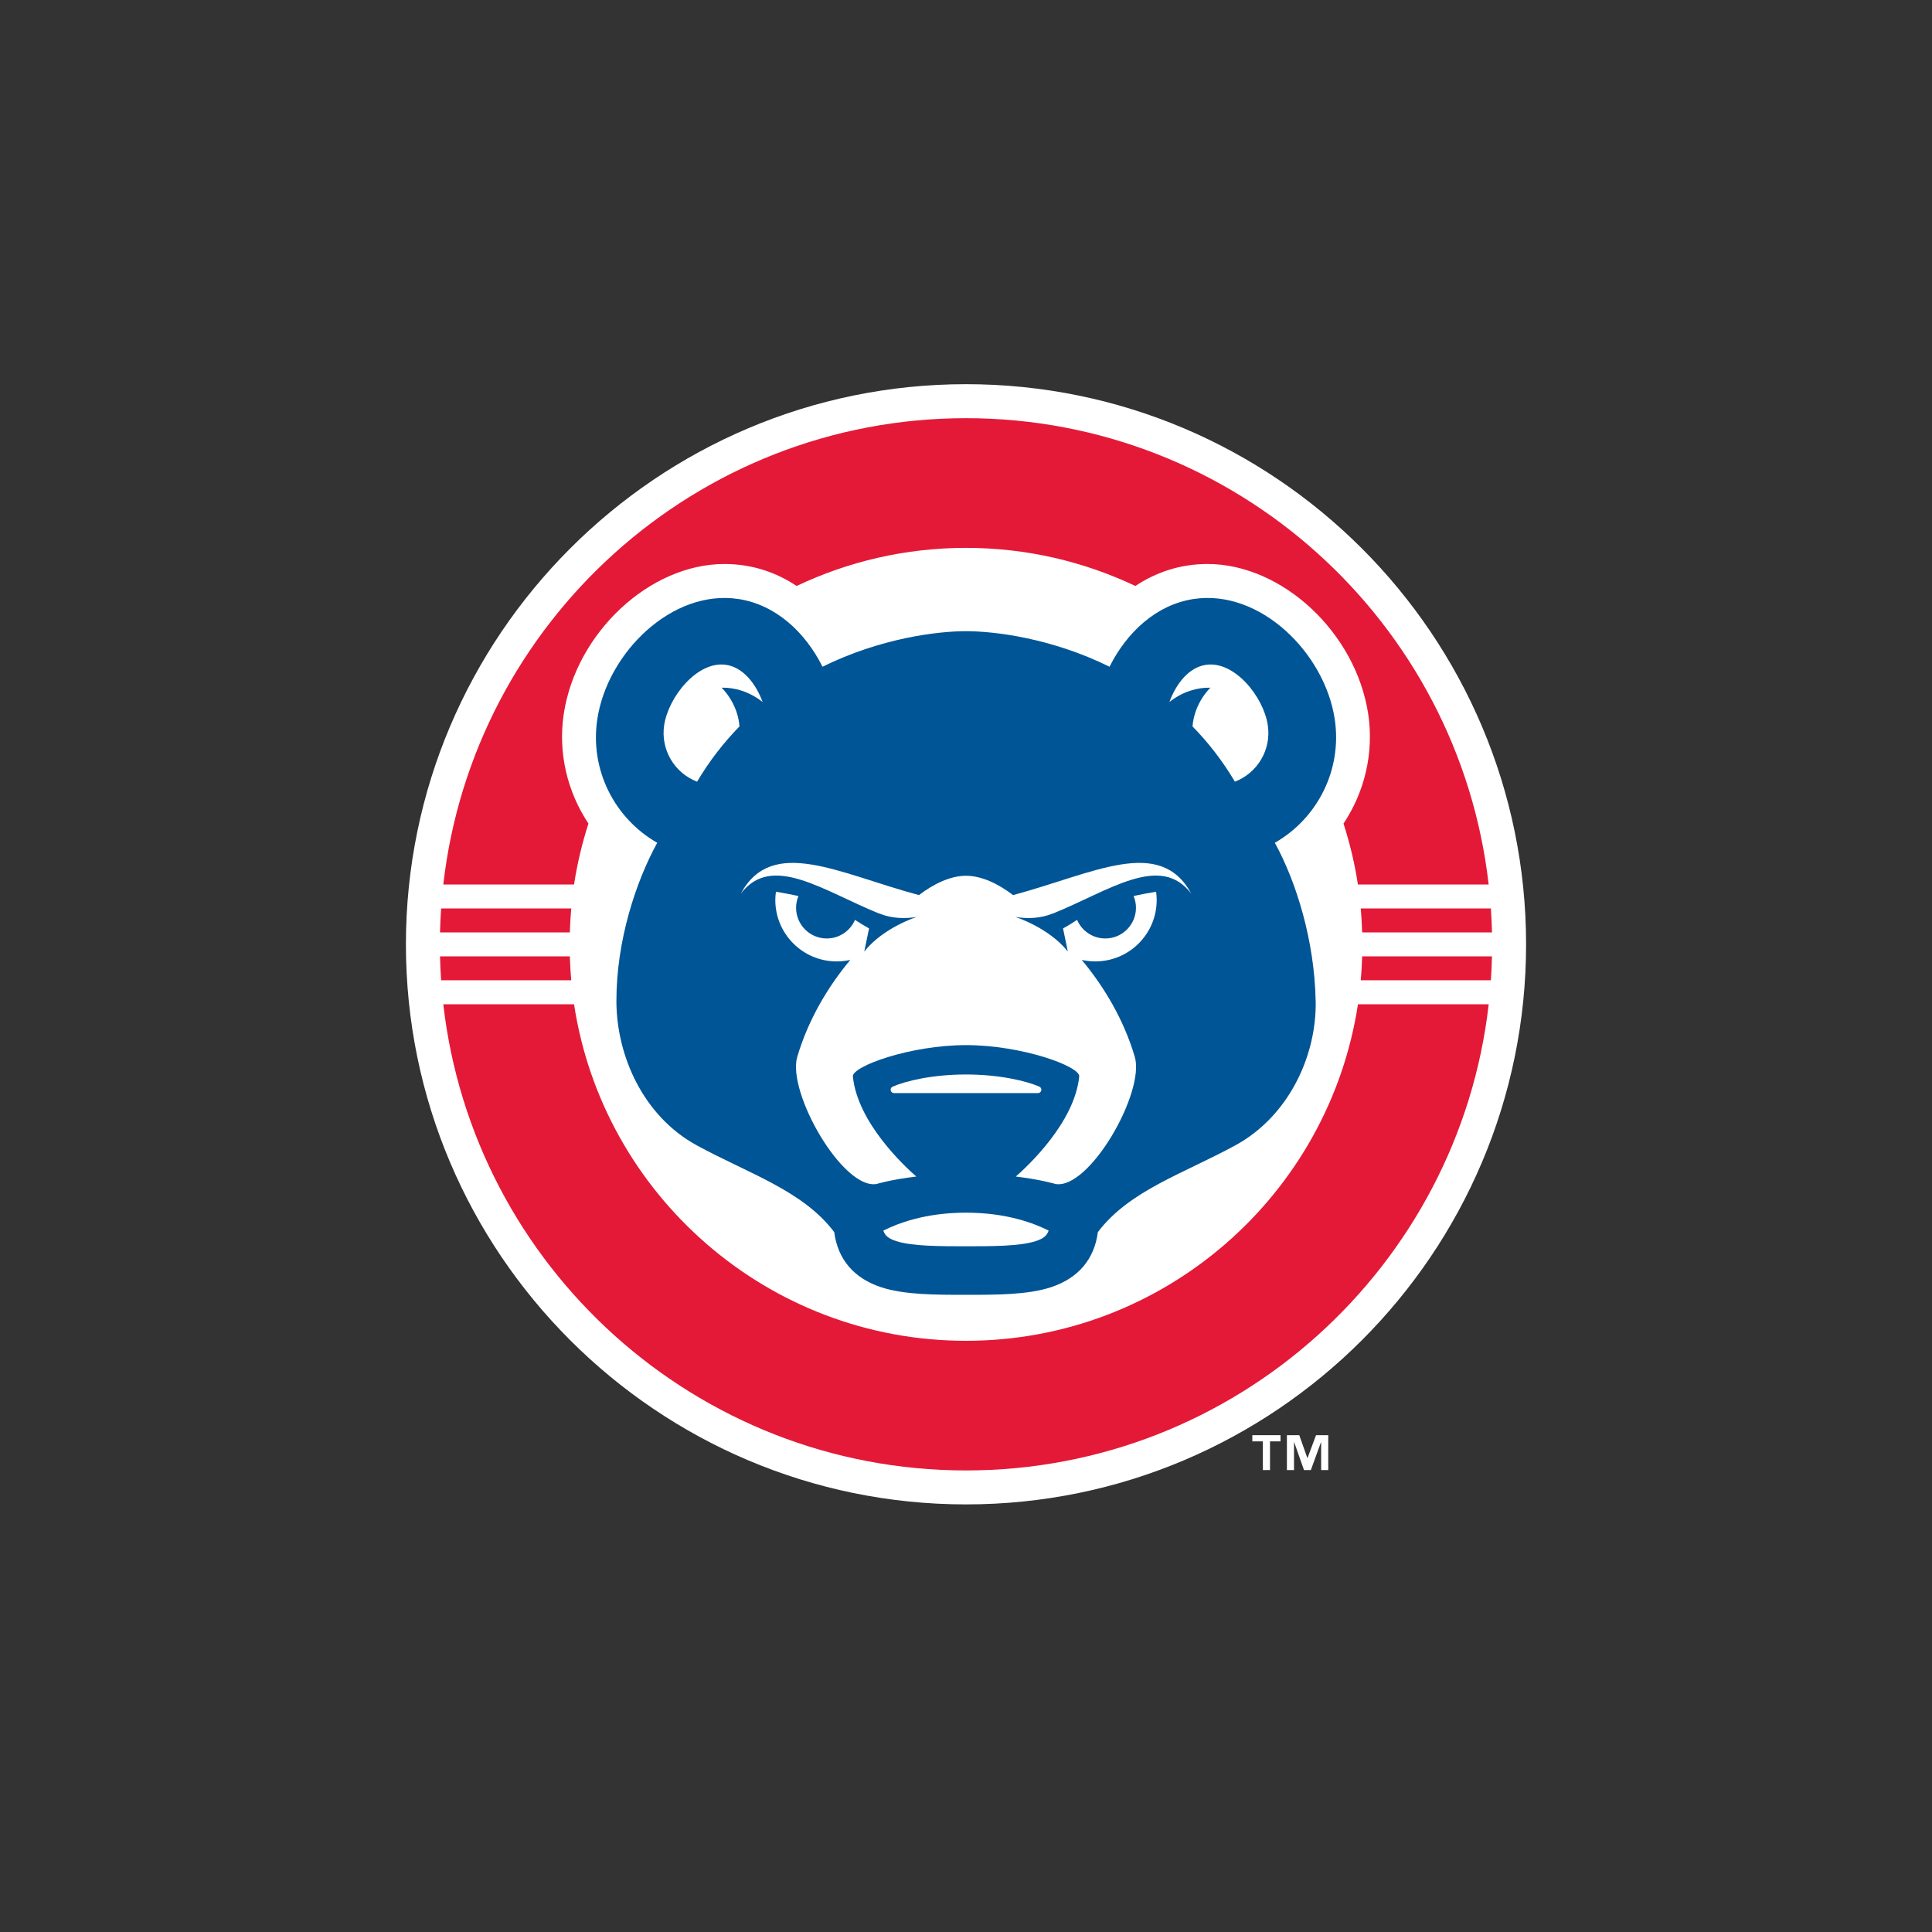
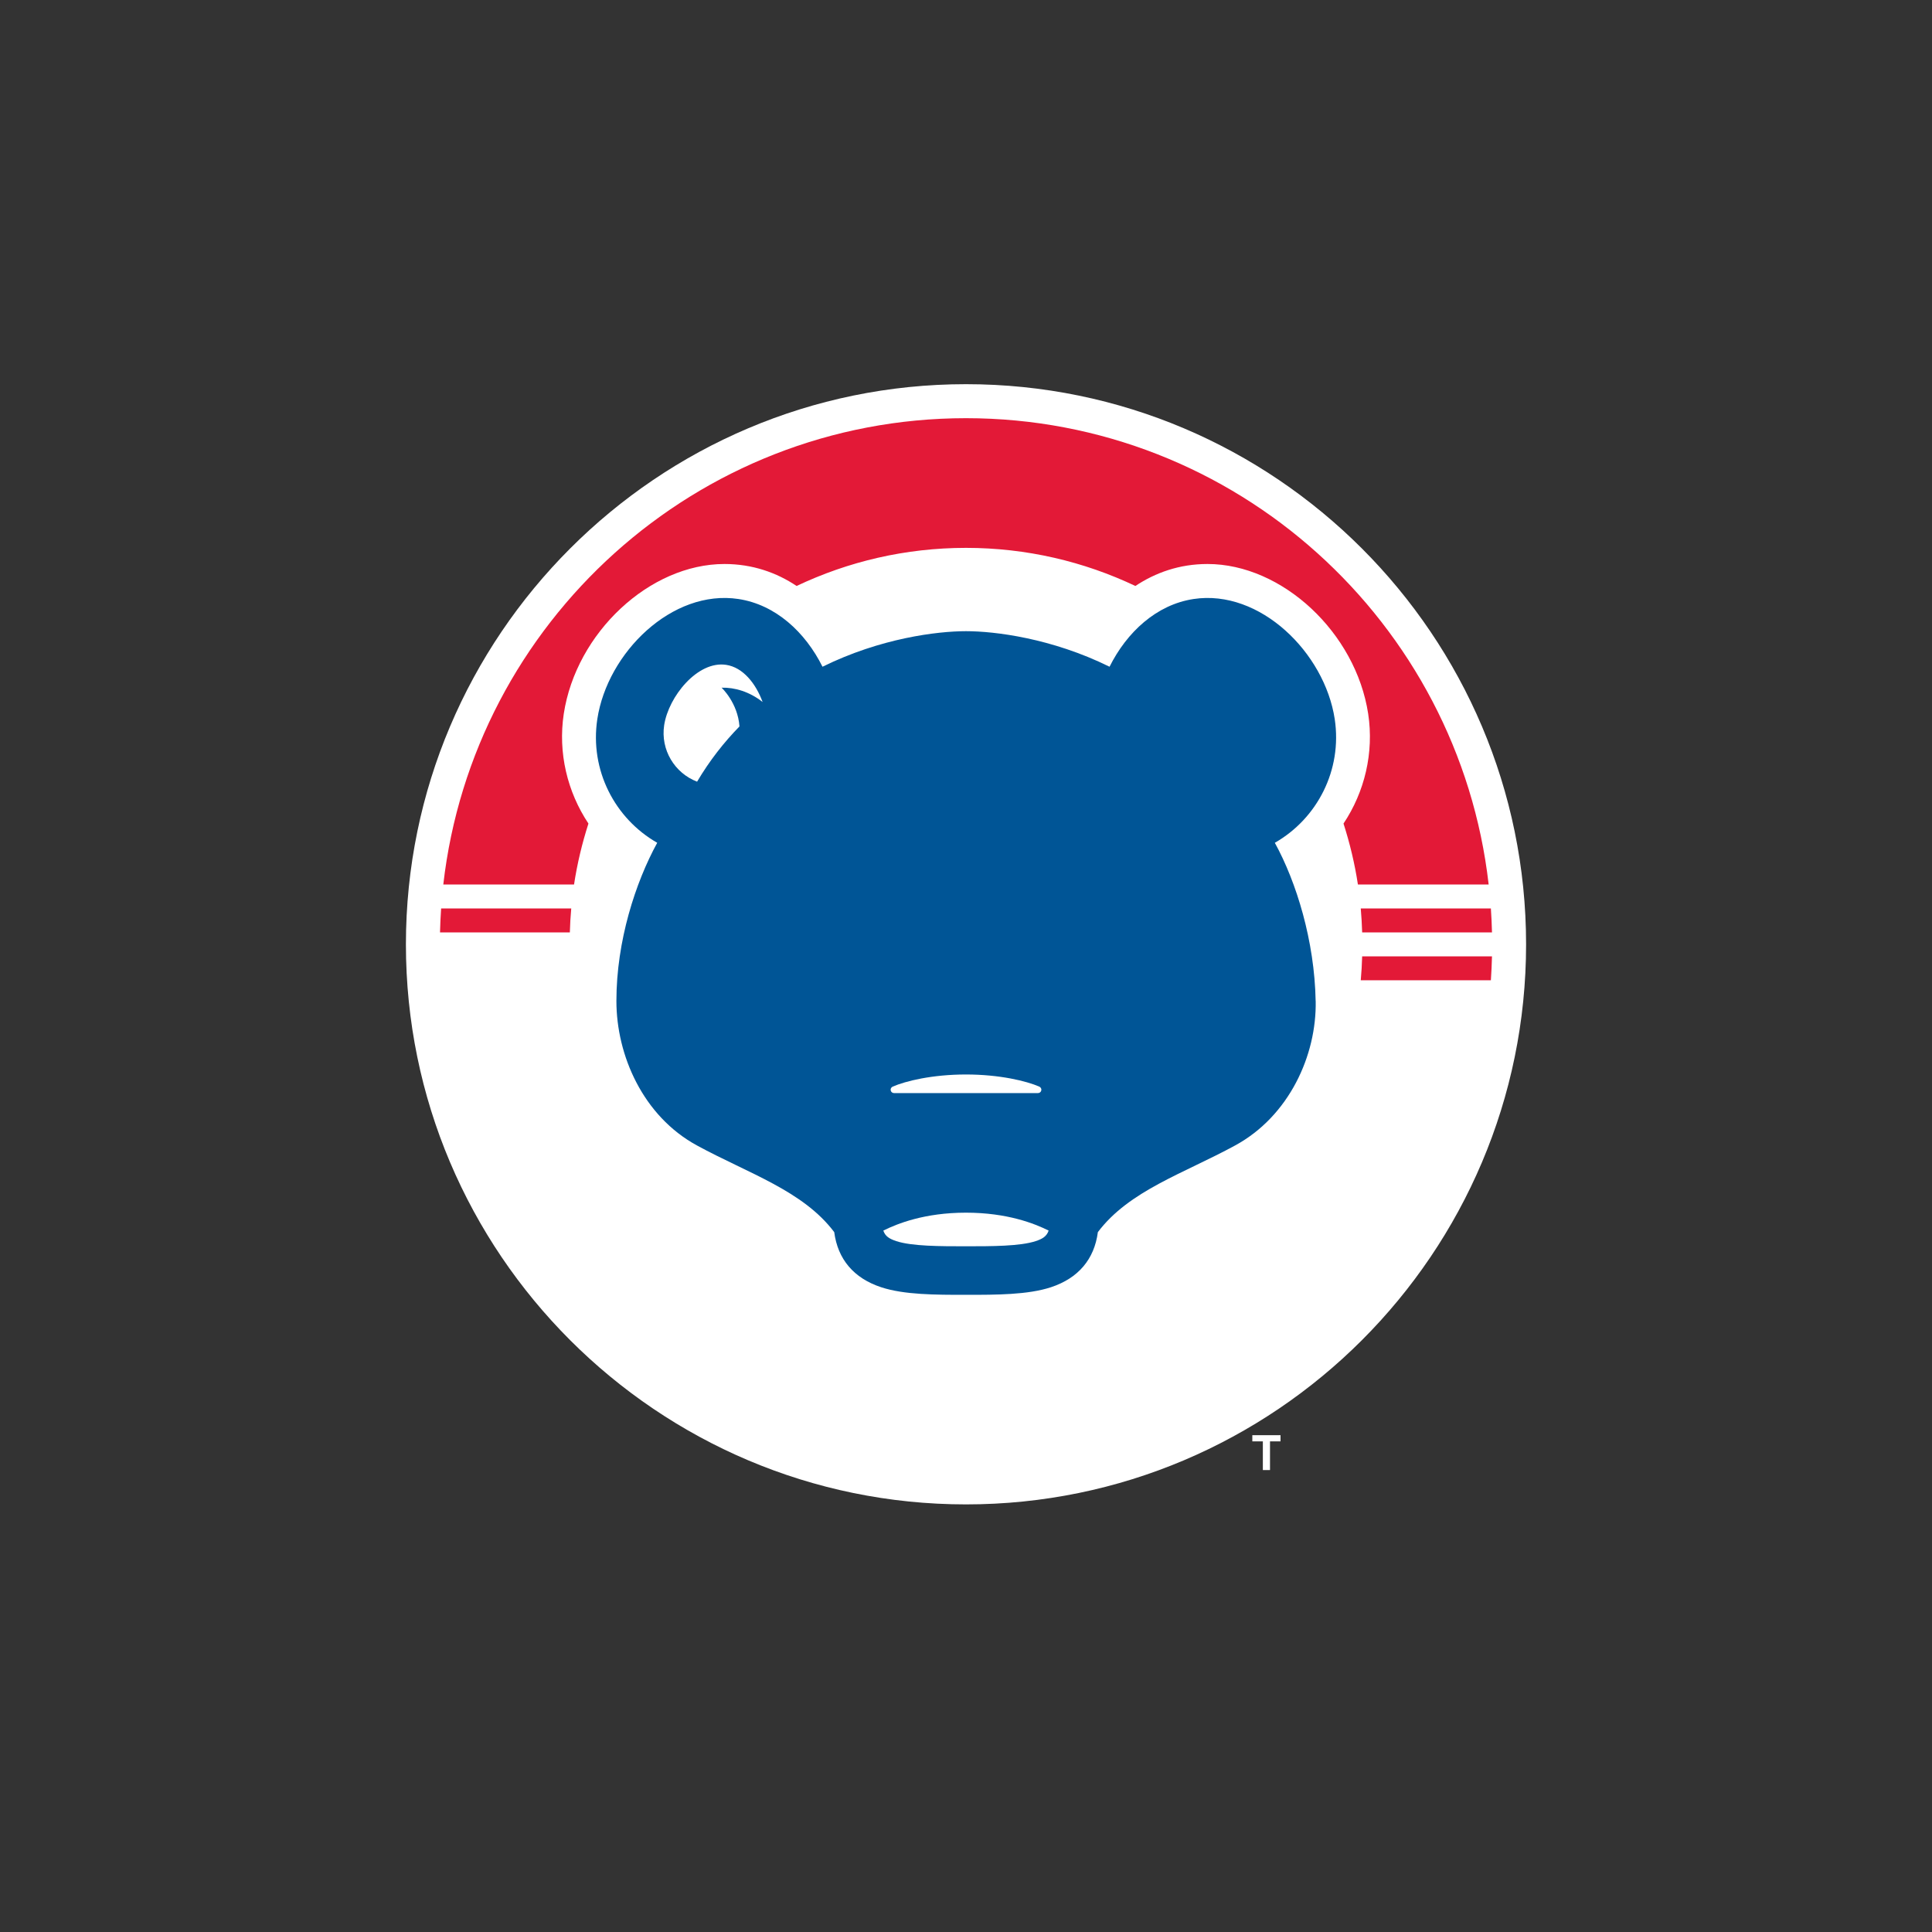
<svg xmlns="http://www.w3.org/2000/svg" id="Layer_1" version="1.1" viewBox="0 0 400 400">
  <rect x="0" y="0" width="400" height="400" fill="#333333" stroke="none" />
  <defs>
    <style>
      .st0 {
        fill: #fff;
      }

      .st1 {
        fill: #005596;
      }

      .st2 {
        fill: #e31937;
      }
    </style>
  </defs>
  <g>
    <g>
      <path class="st0" d="M200,311.47c-63.94,0-115.96-52.02-115.96-115.95s52.02-115.98,115.96-115.98,115.96,52.02,115.96,115.98-52.02,115.95-115.96,115.95h0Z" />
      <g>
        <path class="st2" d="M308.9,198h-26.88c-.05,1.66-.14,3.32-.29,4.95h26.94c.11-1.64.19-3.29.23-4.95Z" />
        <path class="st2" d="M200,86.58c-55.87,0-102.04,42.29-108.22,96.54h27.07c.66-4.33,1.67-8.53,2.98-12.61-4.37-6.56-6.33-14.65-5.11-22.71,2.56-16.82,17.79-31.03,33.27-31.03,5.81,0,10.81,1.79,14.94,4.55,10.64-5.05,22.53-7.89,35.07-7.89s24.43,2.84,35.07,7.89c4.13-2.75,9.12-4.55,14.93-4.55,15.47,0,30.71,14.21,33.27,31.03,1.22,8.06-.74,16.16-5.11,22.71,1.31,4.08,2.32,8.28,2.98,12.61h27.07c-6.18-54.25-52.35-96.54-108.22-96.54Z" />
        <path class="st2" d="M281.73,188.08c.14,1.64.24,3.29.29,4.96h26.88c-.04-1.67-.12-3.32-.23-4.96h-26.94Z" />
-         <path class="st2" d="M91.33,202.95h26.94c-.15-1.63-.24-3.29-.29-4.95h-26.88c.04,1.66.12,3.31.23,4.95Z" />
-         <path class="st2" d="M281.15,207.92c-5.99,39.39-40.1,69.68-81.15,69.68s-75.16-30.28-81.15-69.68h-27.07c6.18,54.24,52.35,96.52,108.22,96.52s102.05-42.28,108.22-96.52h-27.07Z" />
        <path class="st2" d="M91.1,193.04h26.88c.05-1.67.14-3.33.29-4.96h-26.94c-.11,1.64-.19,3.29-.23,4.96Z" />
      </g>
    </g>
    <g>
      <path class="st1" d="M272.39,207.24c-.23-12.44-3.97-24.59-8.45-32.75,8.77-5.01,14-15.05,12.4-25.62-2.09-13.74-15.49-26.94-29.23-24.85-7.66,1.16-13.81,6.84-17.39,14.02-11.99-5.92-23.78-7.36-29.72-7.36s-17.71,1.44-29.71,7.36c-3.58-7.18-9.72-12.85-17.39-14.02-13.74-2.09-27.14,11.1-29.23,24.85-1.61,10.58,3.63,20.61,12.4,25.62-4.48,8.17-8.45,20.31-8.45,32.75,0,11.27,5.52,23.84,16.67,29.91,10.7,5.83,21.95,9.35,28.43,17.95.73,5.61,4.04,9.53,9.69,11.4,4.78,1.58,11.27,1.58,17.59,1.58s12.82,0,17.61-1.58c5.64-1.87,8.96-5.79,9.69-11.4,6.48-8.6,17.73-12.12,28.43-17.95,11.15-6.07,16.88-18.64,16.67-29.91Z" />
      <g>
-         <path class="st0" d="M199.99,216.38c11.62,0,23.65,4.41,23.45,6.49-.94,9.5-10.63,18.53-13.13,20.72,5.28.64,8.21,1.54,8.21,1.54,7.01,1.23,18.61-19.01,16.42-26.35-2.32-7.8-6.39-14.52-10.97-20.04.9.2,1.83.31,2.79.31,7.03,0,12.72-5.69,12.72-12.72,0-.58-.05-1.15-.12-1.71-1.78.3-3.32.59-4.66.89.31.75.49,1.57.49,2.43,0,3.51-2.84,6.36-6.35,6.36-2.63,0-4.87-1.59-5.84-3.85-.83.55-1.76,1.14-2.91,1.77l.99,4.78c-3.94-4.97-10.87-7.16-10.87-7.16,2.46.41,5.24.33,7.78-.72v.02c11.49-4.62,22.25-12.64,28.66-4.09-6.48-12.05-20.26-4.19-36.9.27-3.03-2.32-6.51-4-9.75-4s-6.7,1.68-9.74,4c-16.64-4.46-30.41-12.32-36.9-.27,6.41-8.55,17.18-.53,28.66,4.09v-.02c2.55,1.05,5.33,1.13,7.79.72,0,0-6.93,2.19-10.87,7.16l.99-4.78c-1.15-.64-2.08-1.23-2.91-1.77-.98,2.26-3.22,3.85-5.85,3.85-3.51,0-6.35-2.85-6.35-6.36,0-.86.18-1.68.49-2.43-1.35-.29-2.89-.59-4.66-.89-.08.56-.13,1.12-.13,1.71,0,7.03,5.69,12.73,12.72,12.72.96,0,1.9-.11,2.8-.31-4.58,5.51-8.65,12.24-10.97,20.04-2.19,7.34,9.42,27.58,16.42,26.35,0,0,2.93-.91,8.22-1.54-2.51-2.19-12.19-11.21-13.13-20.72-.2-2.08,11.83-6.49,23.44-6.49Z" />
        <path class="st0" d="M214.91,226.31h-29.82c-.33,0-.61-.23-.68-.55-.07-.32.1-.64.4-.78,2.64-1.16,8.2-2.52,15.18-2.52s12.56,1.36,15.2,2.52c.3.14.47.46.4.78-.07.32-.35.55-.68.55h0Z" />
        <g>
          <path class="st0" d="M144.33,161.83c2.6-4.39,5.58-8.17,8.77-11.43-.35-4.91-3.7-8.02-3.7-8.02,2.7-.08,5.77.82,8.49,2.96-1.41-3.84-4.07-7.17-7.55-7.69-5.9-.9-11.93,6.57-12.83,12.48-.78,5.12,2.17,9.93,6.82,11.71Z" />
-           <path class="st0" d="M255.67,161.83c-2.6-4.39-5.58-8.17-8.77-11.43.36-4.91,3.7-8.02,3.7-8.02-2.7-.08-5.77.82-8.49,2.96,1.41-3.84,4.06-7.17,7.55-7.69,5.9-.9,11.93,6.57,12.82,12.48.78,5.12-2.17,9.93-6.82,11.71Z" />
        </g>
        <path class="st0" d="M199.99,258.03c-5.25,0-11.19,0-14.43-1.07-1.4-.47-2.28-.98-2.68-2.18,2.87-1.43,8.55-3.71,17.11-3.71s14.25,2.27,17.12,3.71c-.41,1.2-1.28,1.72-2.68,2.18-3.24,1.07-9.18,1.07-14.45,1.07Z" />
      </g>
    </g>
  </g>
  <g>
-     <polygon class="st0" points="270.71 301.86 270.67 301.86 269 297.14 266.44 297.14 266.44 304.36 267.91 304.36 267.91 298.61 267.95 298.61 269.98 304.36 271.4 304.36 273.49 298.61 273.53 298.61 273.53 304.36 275 304.36 275 297.14 272.47 297.14 270.71 301.86" />
    <polygon class="st0" points="259.28 298.42 261.46 298.42 261.46 304.36 262.94 304.36 262.94 298.42 265.12 298.42 265.12 297.14 259.28 297.14 259.28 298.42" />
  </g>
</svg>